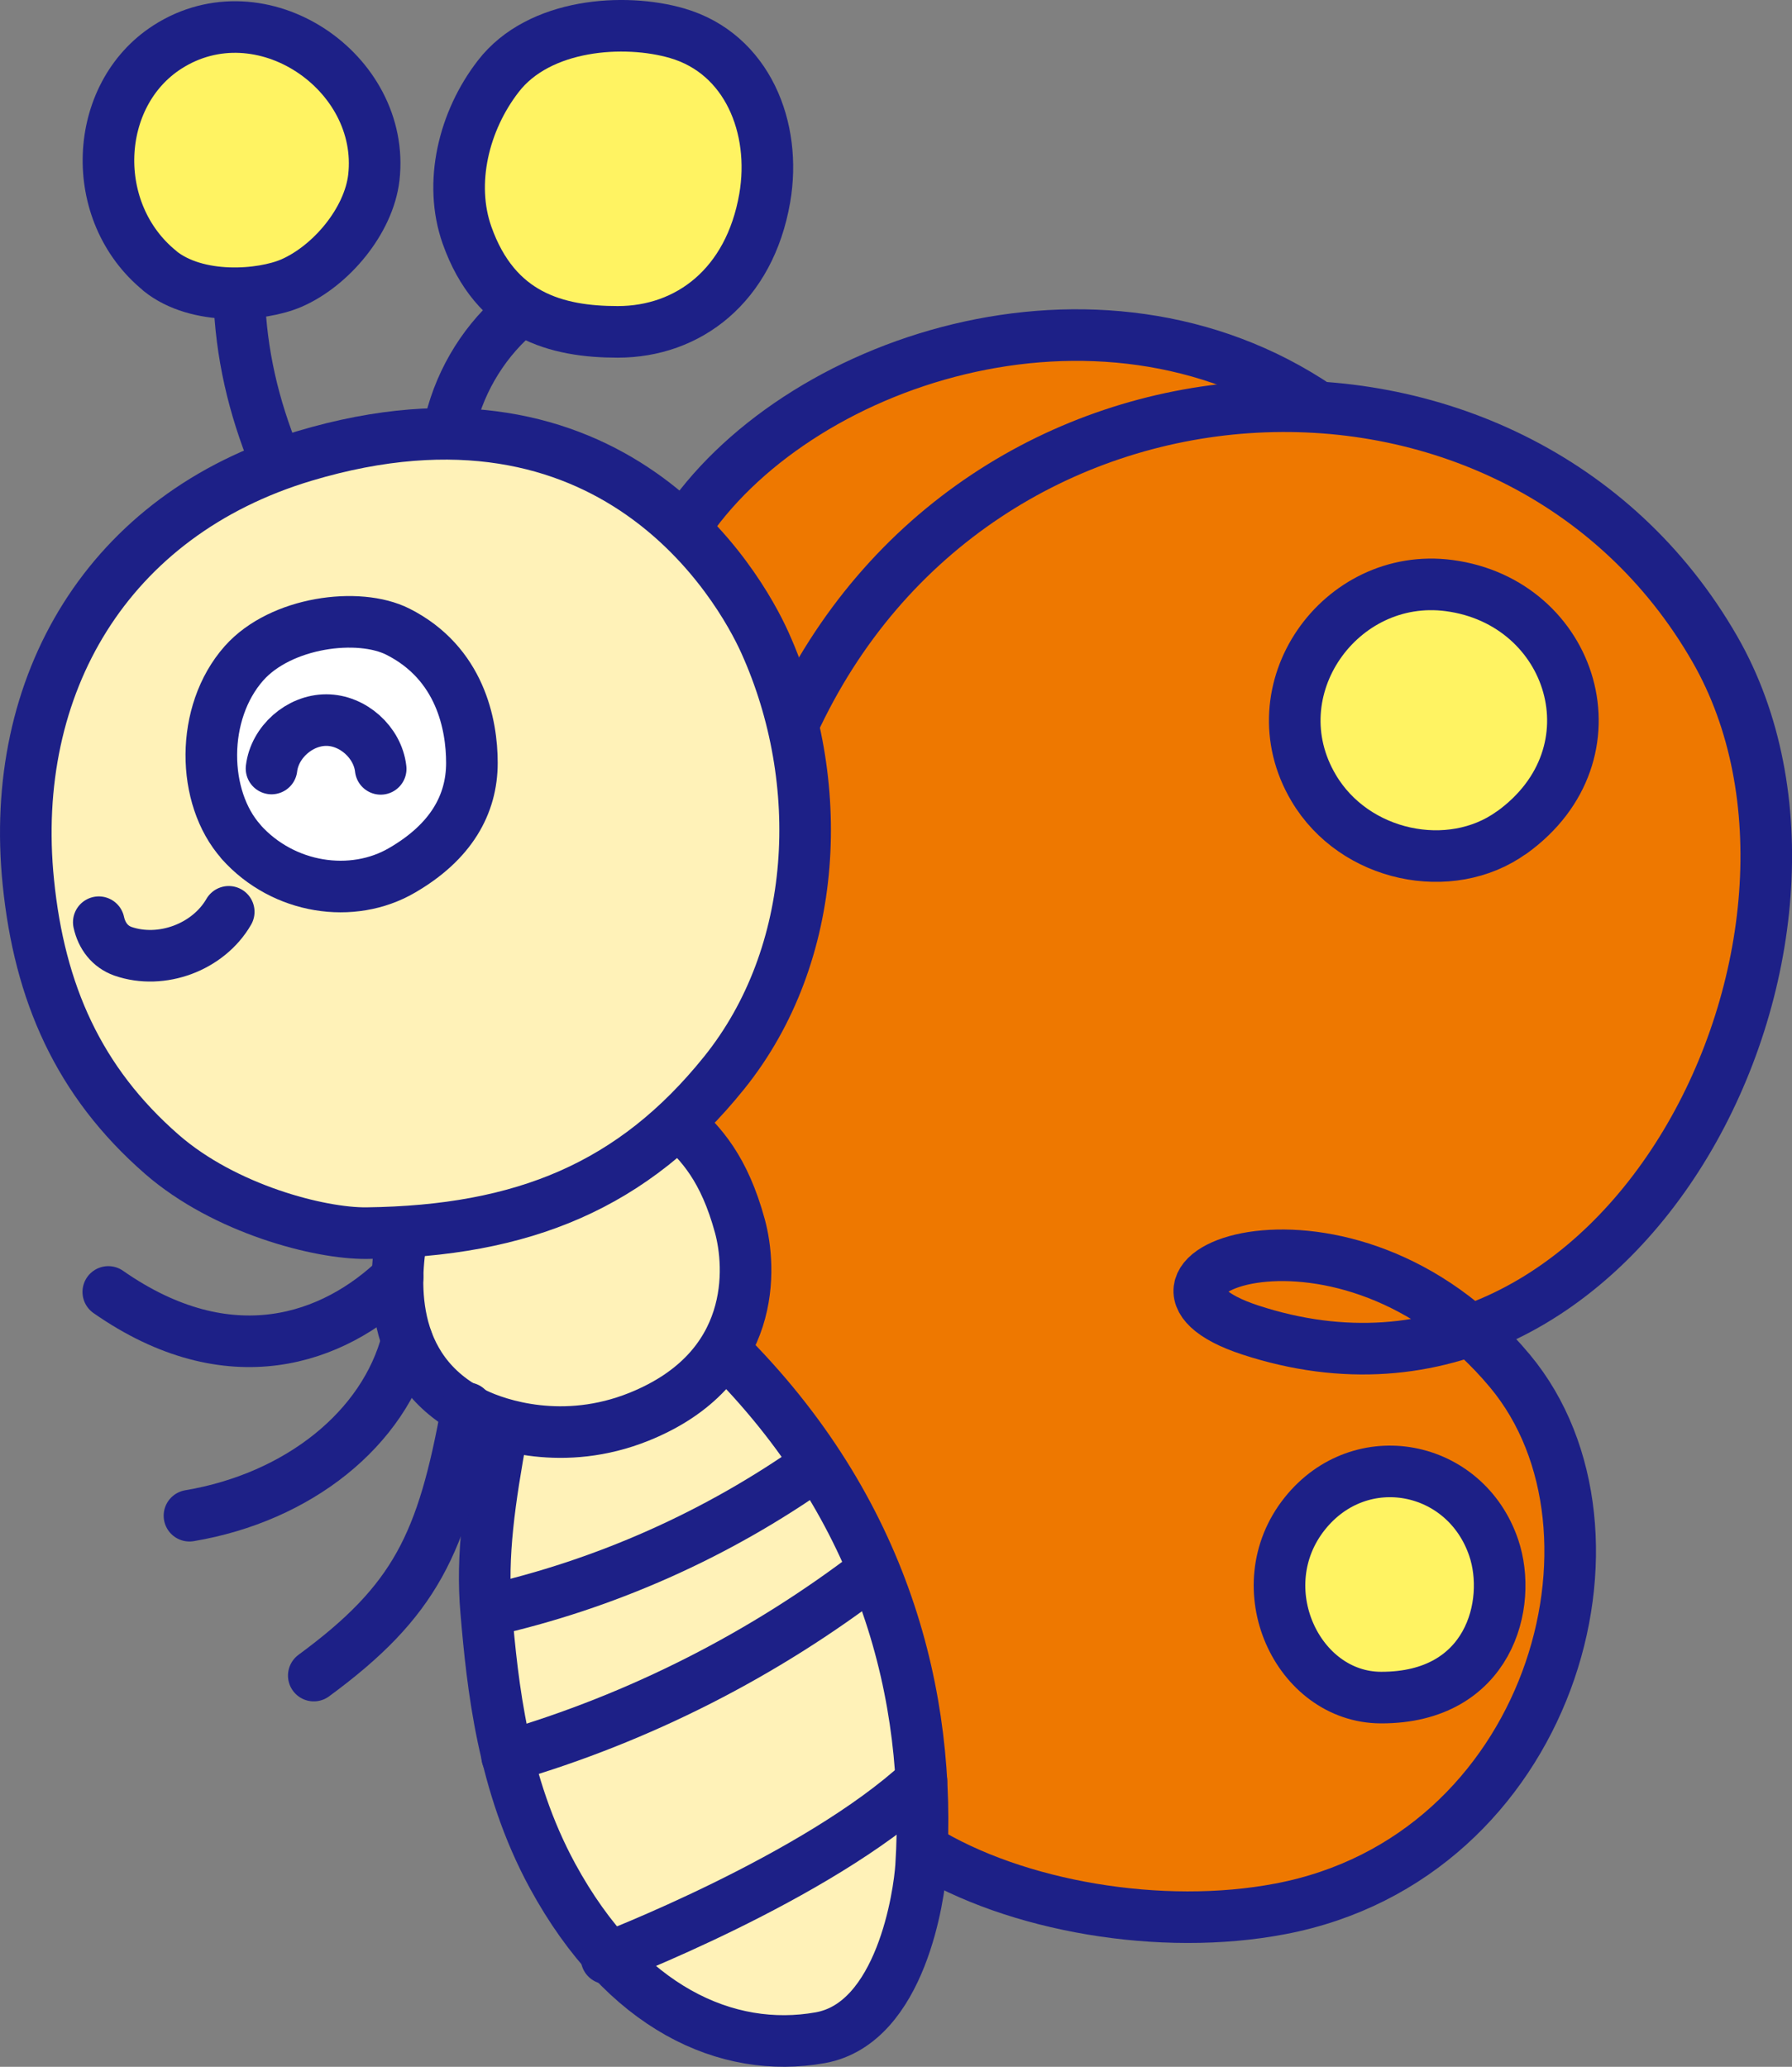
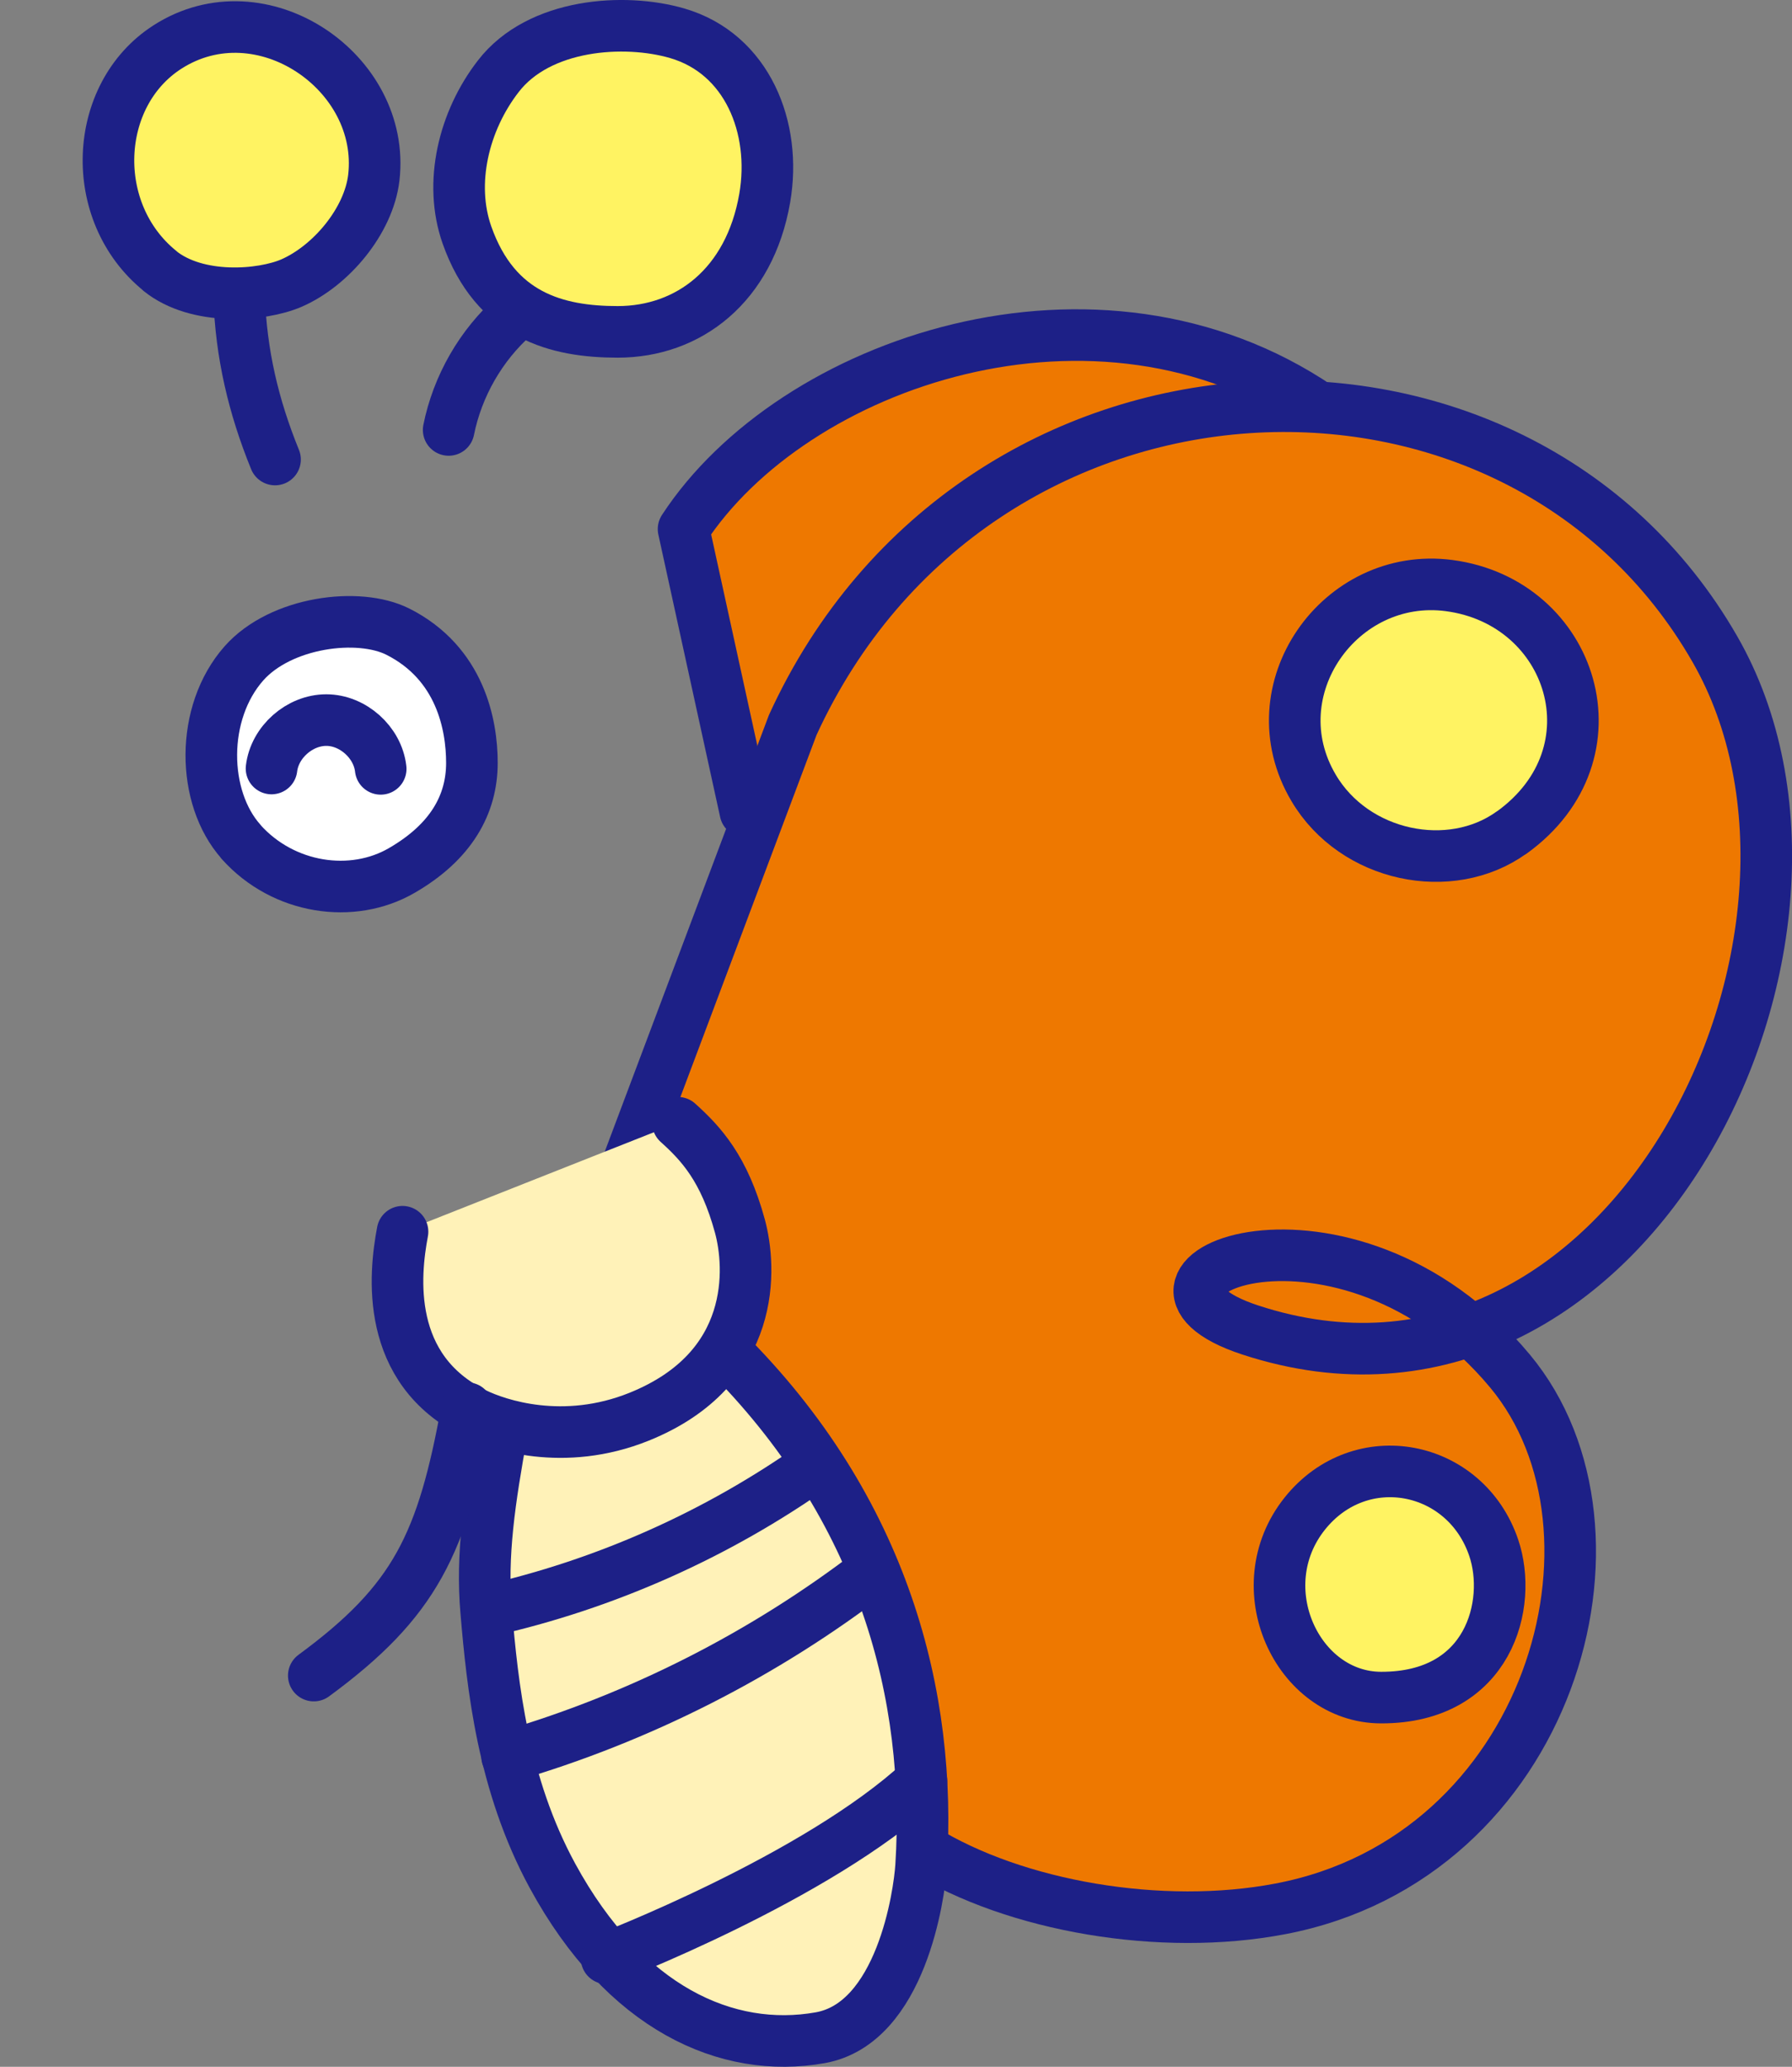
<svg xmlns="http://www.w3.org/2000/svg" viewBox="0 0 101.77 117.39">
  <rect x="0" y="0" width="101.77" height="117.39" fill="#808080" stroke="none" />
  <defs>
    <style>
      .cls-1 {
        fill: #fff;
      }

      .cls-1, .cls-2, .cls-3, .cls-4, .cls-5 {
        stroke: #1d2087;
        stroke-linecap: round;
        stroke-linejoin: round;
        stroke-width: 2.93px;
      }

      .cls-2 {
        fill: #fff362;
      }

      .cls-3 {
        fill: #fff2b8;
      }

      .cls-4 {
        fill: #ee7800;
      }

      .cls-5 {
        fill: none;
      }
    </style>
  </defs>
  <g id="poyo" data-name="poyopoyo">
    <g>
      <path class="cls-4" d="m74.9,23.15c-12.58-8.54-29.88-2.6-36.08,6.9l3.51,16.05,32.56-22.95Z" />
      <path class="cls-4" d="m52.39,105.03c5.27,3.26,13.57,4.68,20.32,3.39,15.33-2.91,20.61-21.45,13.05-30.54-9.34-11.23-23.88-5.33-14.76-2.34,21.36,7.01,35.77-22.33,26.39-38.67-11.31-19.71-42.01-18.33-52.37,4.31l-10.58,28.14,17.95,35.71Z" />
      <path class="cls-2" d="m35.08,18.85c4.02,0,7.49-2.63,8.35-7.6.69-3.99-.99-8.2-4.97-9.36-2.98-.87-7.84-.57-10.16,2.44-1.97,2.54-2.82,6.07-1.78,9.02,1.62,4.59,5.11,5.5,8.56,5.5Z" />
      <path class="cls-2" d="m9.08,15.39c2.12,1.71,5.78,1.42,7.47.69,2.25-.98,4.39-3.53,4.68-5.99.69-6-6.39-10.84-11.72-7.42-4.24,2.72-4.54,9.39-.42,12.72Z" />
      <path class="cls-5" d="m25.48,24.42c.5-2.49,1.83-4.81,3.73-6.49" />
      <path class="cls-5" d="m15.62,26.1c-1.23-3.02-1.93-6.01-2.04-9.27" />
      <path class="cls-2" d="m85.85,47.29c6.24-4.49,3.49-13.1-3.55-14.03-6.2-.82-10.99,5.93-7.7,11.49,2.32,3.93,7.77,5.04,11.24,2.54Z" />
      <path class="cls-2" d="m78.44,96.42c6.13.01,7.47-5.32,6.39-8.51-1.6-4.73-7.56-5.91-10.73-1.94-3.34,4.19-.42,10.44,4.33,10.45Z" />
      <path class="cls-3" d="m28.51,81.29c-.71,3.9-1.18,7.06-.9,10.23.36,4.21.93,9.81,3.77,15.03,4.1,7.53,9.91,10.13,15.2,9.19,4.6-.82,5.63-8.14,5.73-9.75.61-9.58-2.05-20.26-11.2-29.33" />
      <path class="cls-3" d="m22.86,69.96c-.46,2.43-1.02,7.82,4.11,10.33,1.29.63,5.02,1.91,9.32.18,6.75-2.72,6.36-8.52,5.73-10.83-.89-3.27-2.2-4.68-3.52-5.87" />
-       <path class="cls-5" d="m6.15,73.38c6.89,4.81,12.8,2.69,16.43-.83" />
-       <path class="cls-5" d="m10.76,86.09c6.18-1.04,11.06-4.94,12.36-9.95" />
      <path class="cls-5" d="m26.53,79.98c-1.39,7.69-2.94,10.95-8.71,15.19" />
      <path class="cls-5" d="m27.66,91.5c6.7-1.5,13.09-4.35,18.69-8.32" />
      <path class="cls-5" d="m28.8,99.77c7.51-2.19,14.61-5.8,20.81-10.57" />
      <path class="cls-5" d="m34.45,111.23s11.91-4.55,17.88-10.07" />
-       <path class="cls-3" d="m1.61,50.11c.63,6.26,2.84,11.32,7.59,15.46,3.56,3.1,8.95,4.5,11.62,4.47,8.91-.11,15.15-2.7,20.3-9.1,5.42-6.73,5.87-16.56,2.32-24.44-1.46-3.24-8.66-15.84-26.16-10.6C6.11,29.25.47,38.9,1.61,50.11Z" />
      <path class="cls-1" d="m13.69,47.82c2.41,2.69,6.33,3.25,9.13,1.62,2.8-1.62,3.98-3.75,3.98-6.11,0-2.17-.66-5.66-4.2-7.45-2.24-1.13-6.65-.56-8.74,1.79-2.49,2.81-2.41,7.63-.17,10.14Z" />
      <path class="cls-5" d="m15.42,43.65c.18-1.5,1.59-2.75,3.11-2.75,1.51,0,2.92,1.26,3.09,2.77" />
-       <path class="cls-5" d="m5.61,52.38c.17.78.64,1.39,1.37,1.65,2.19.76,4.85-.23,6.01-2.24" />
    </g>
  </g>
</svg>